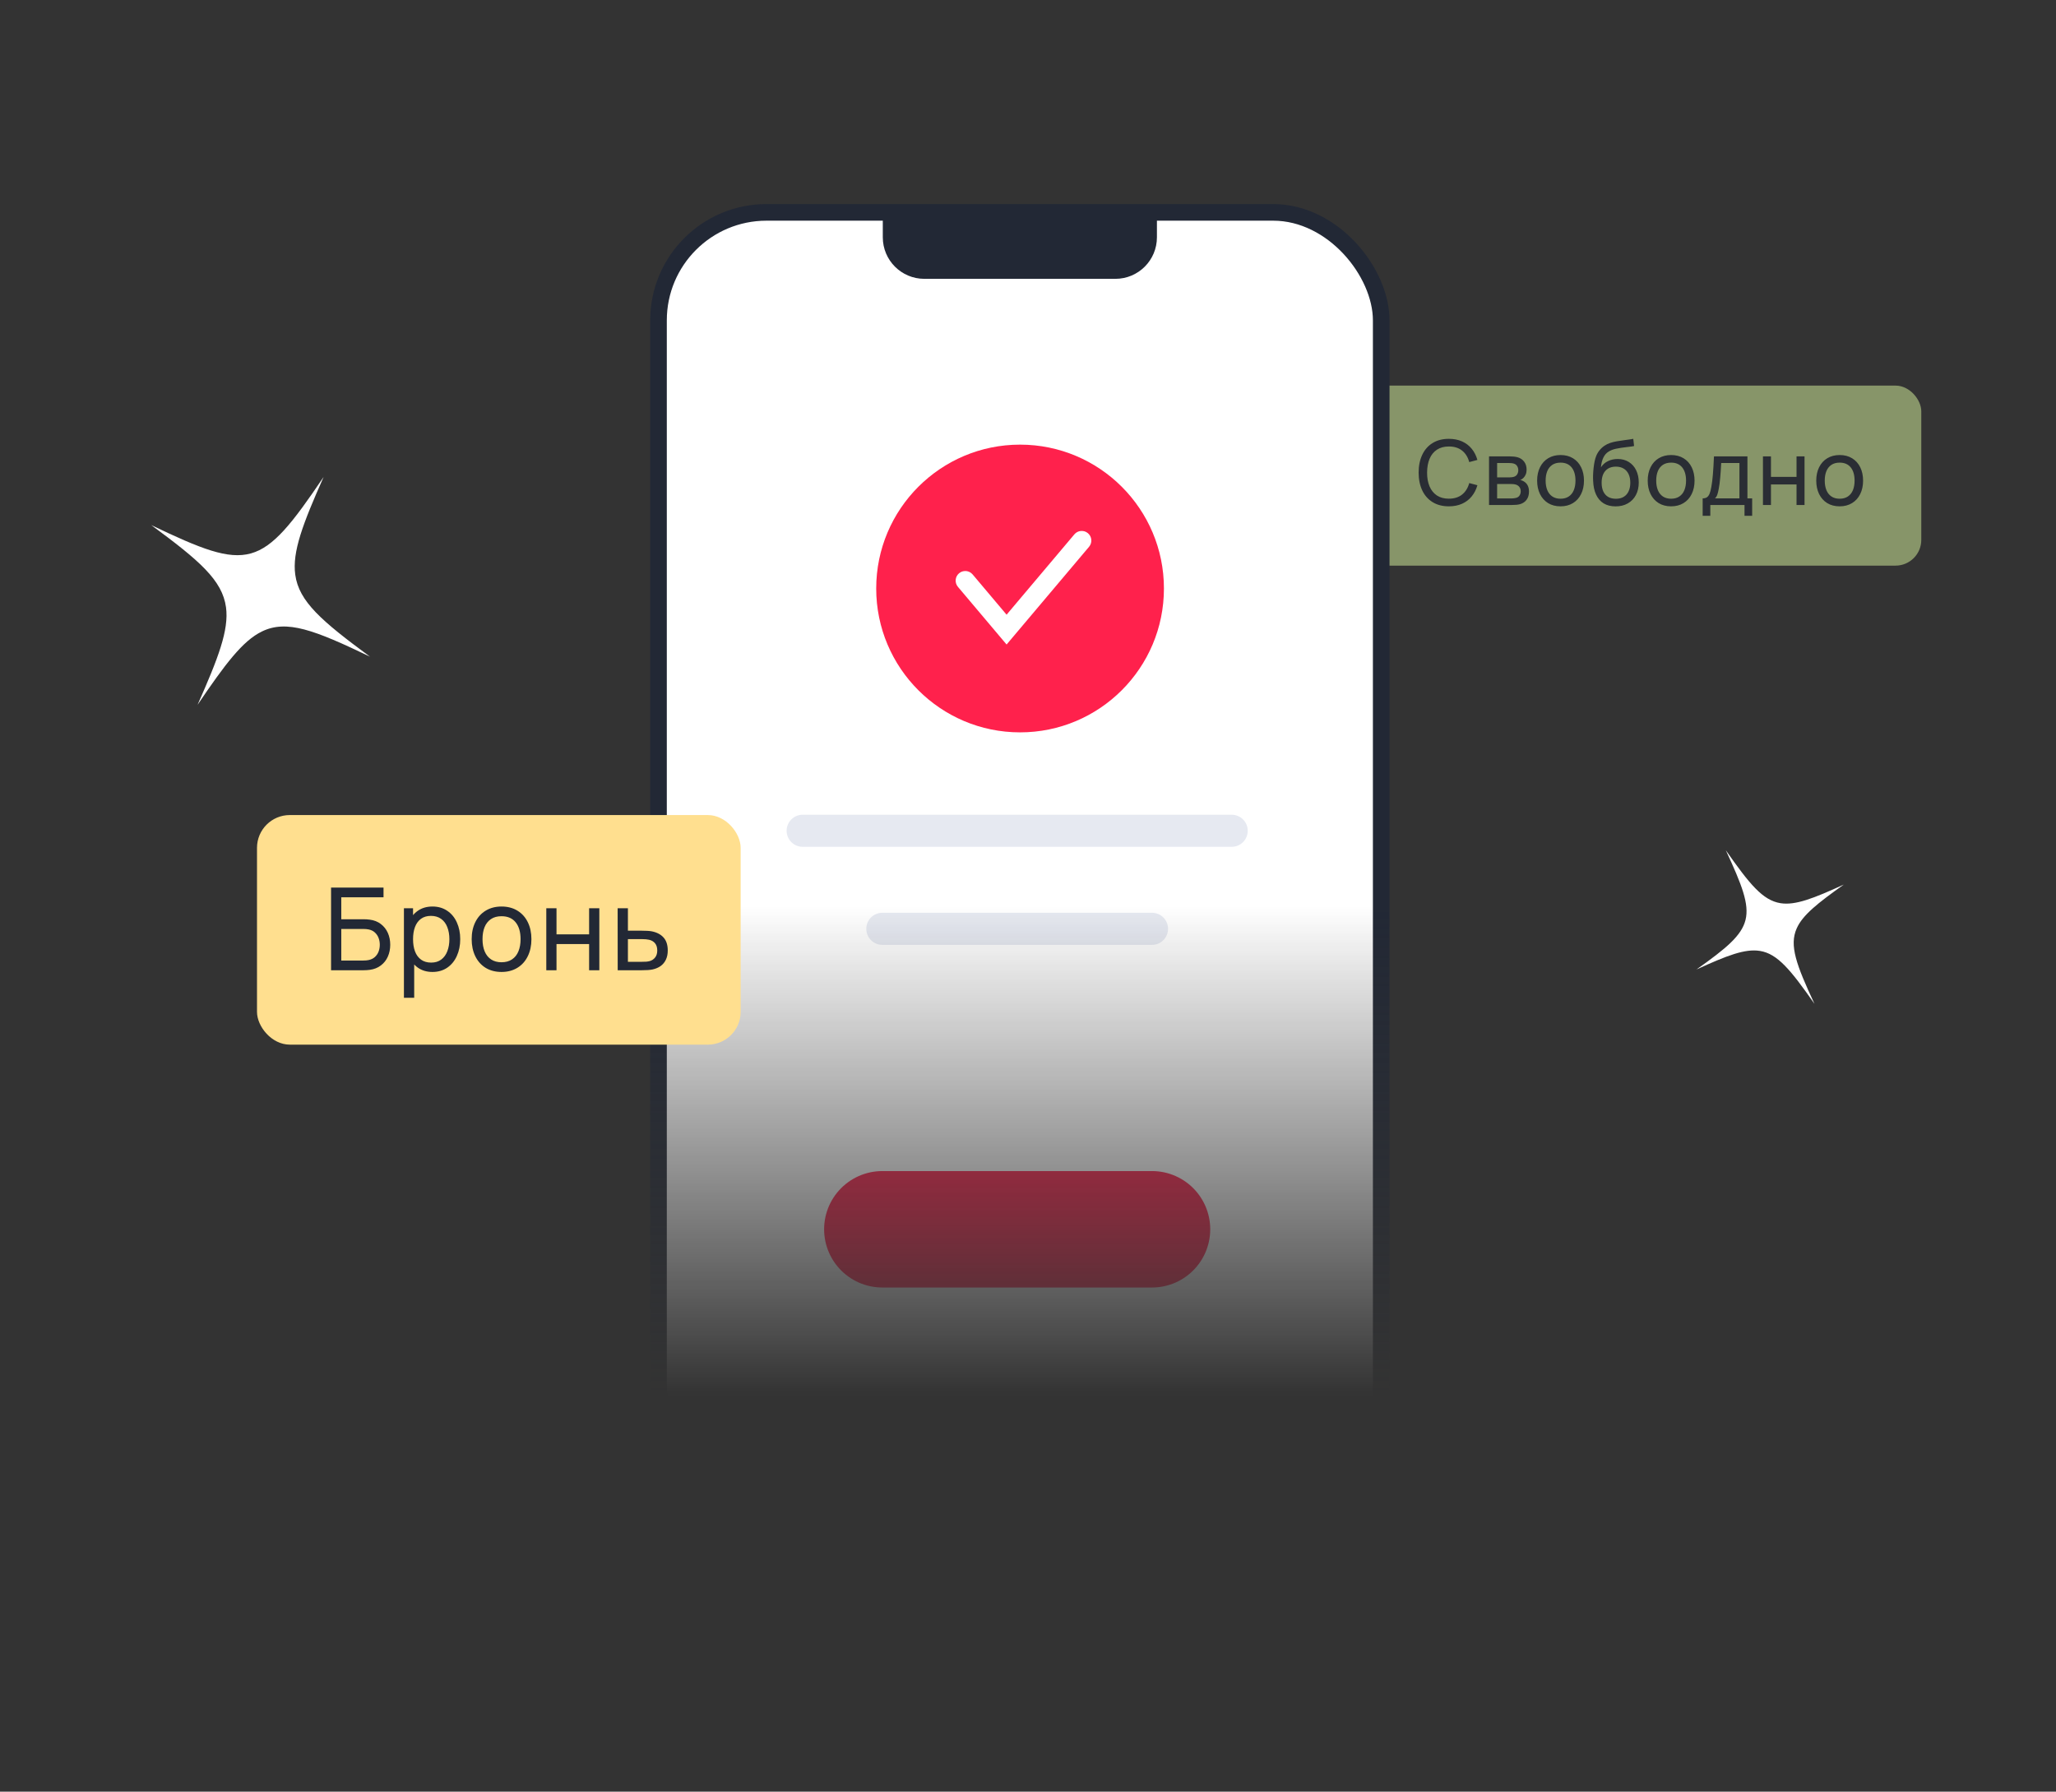
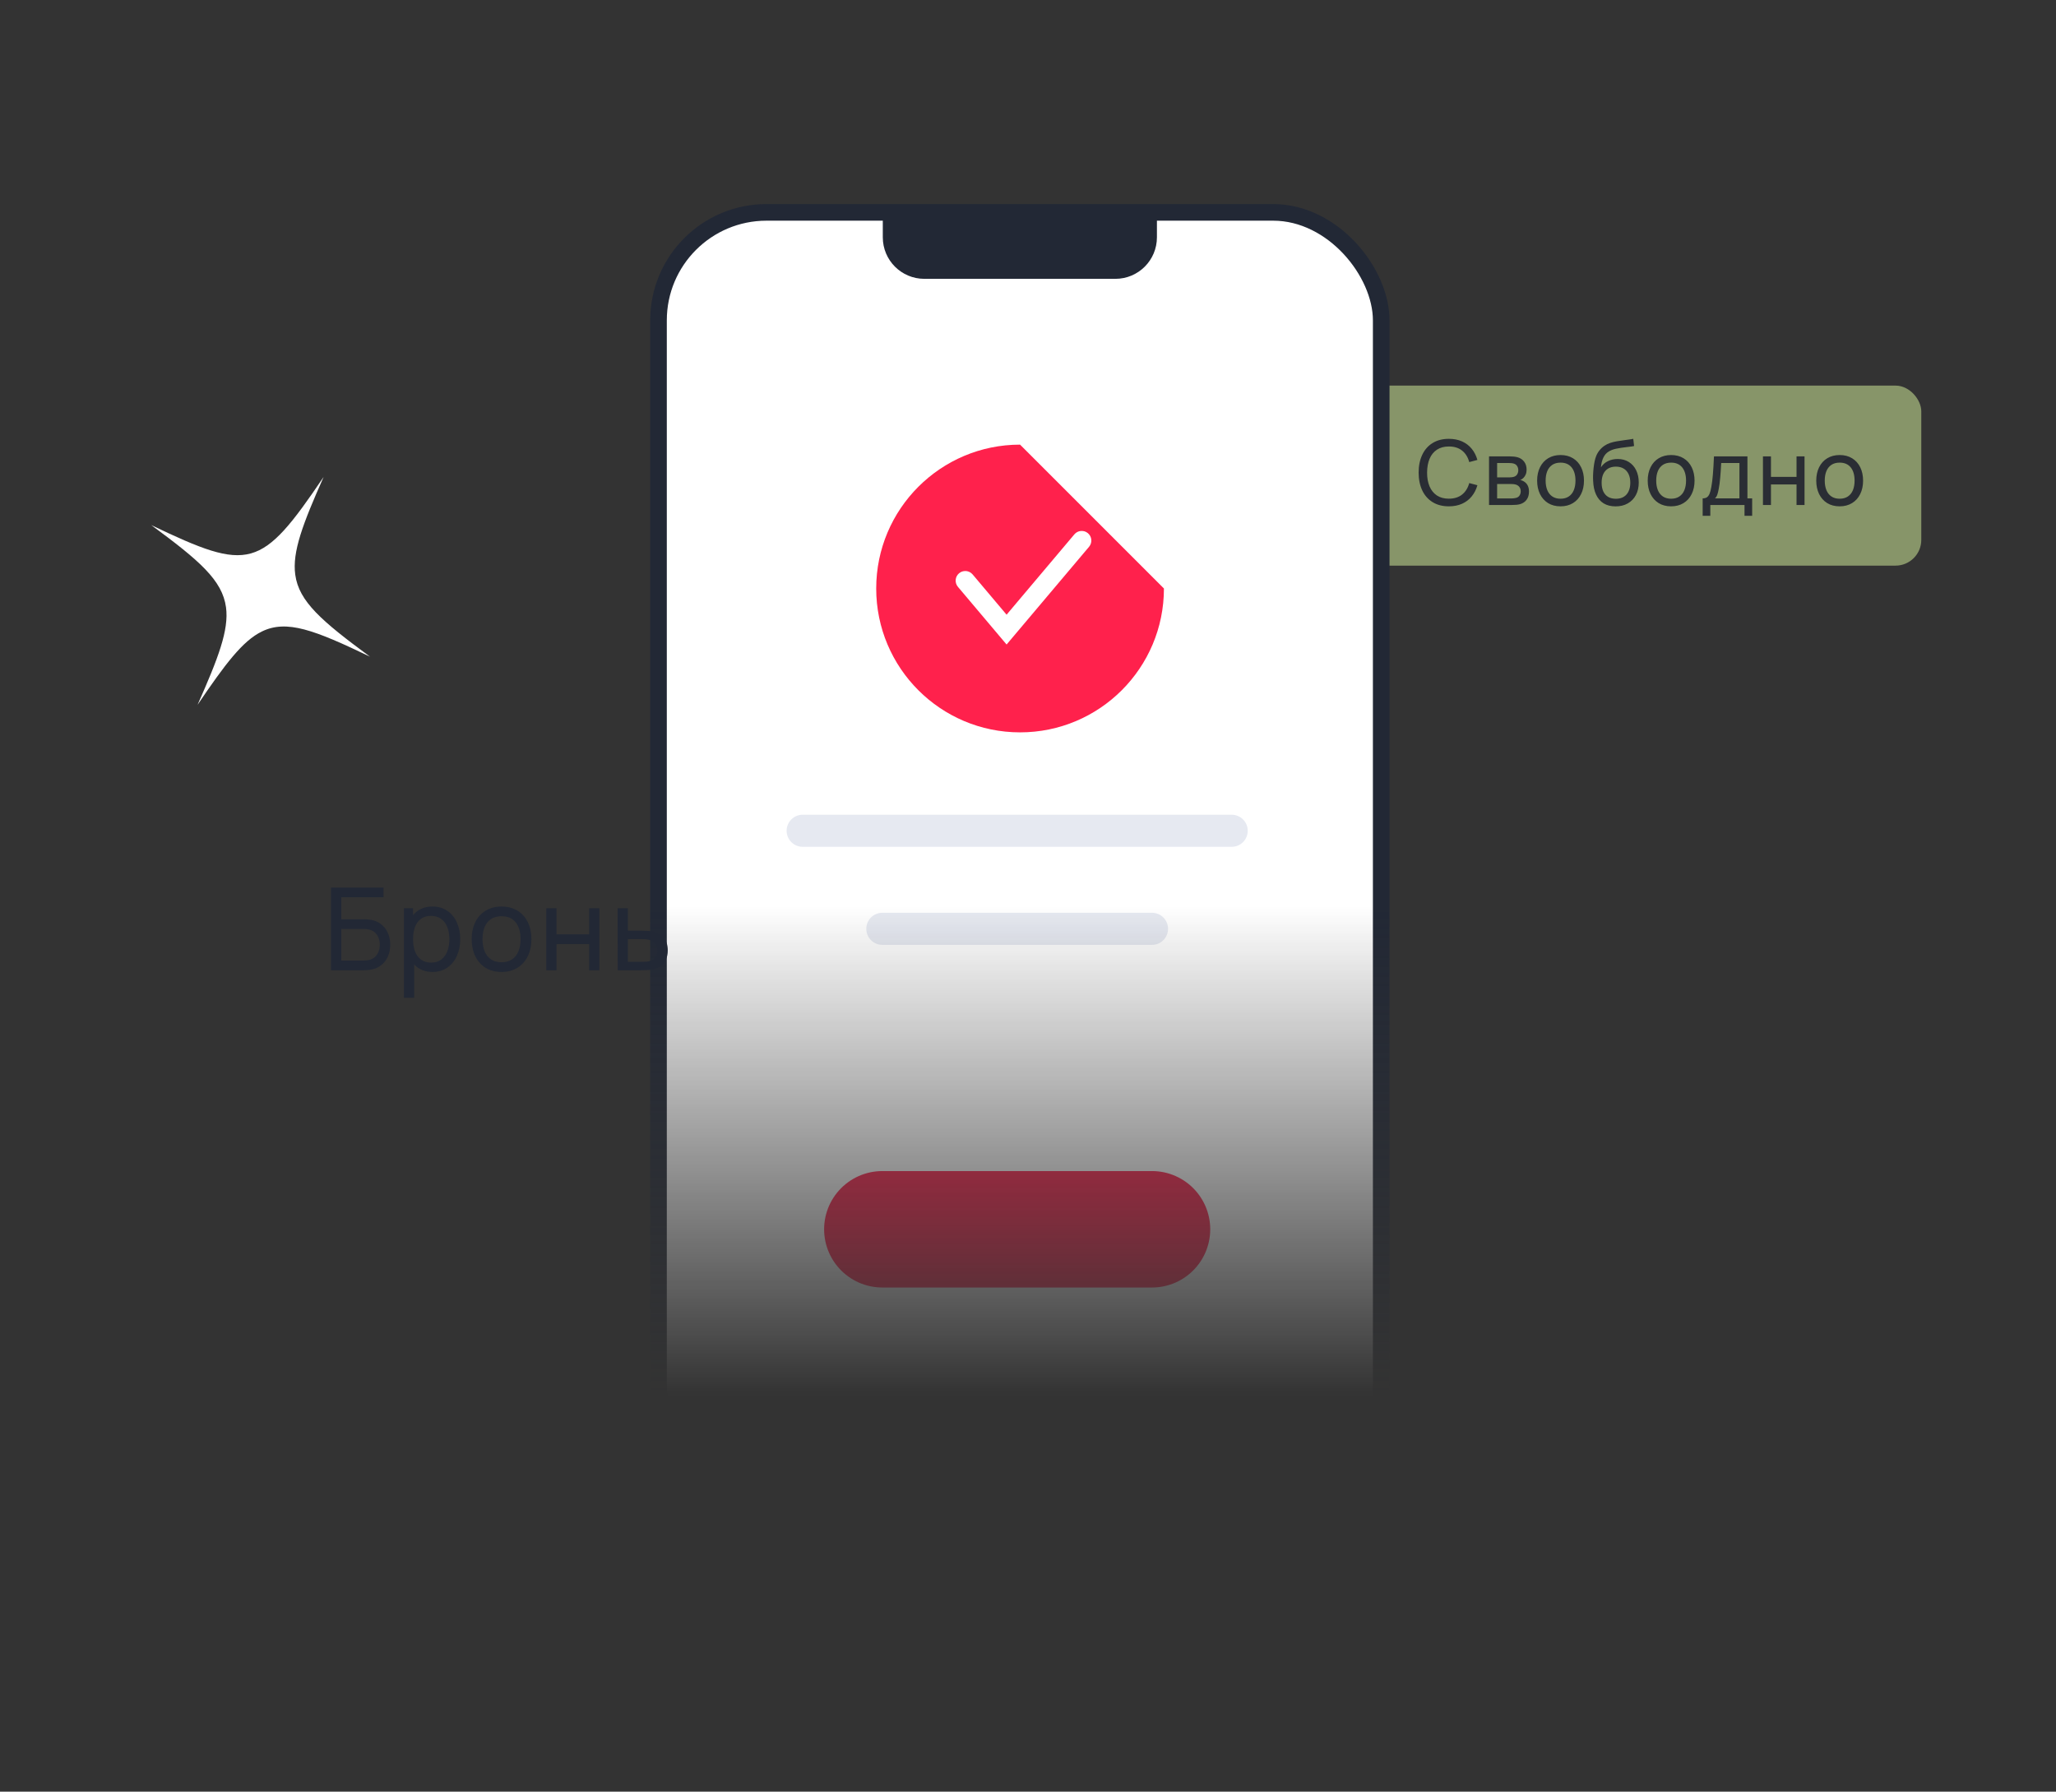
<svg xmlns="http://www.w3.org/2000/svg" width="280" height="244" viewBox="0 0 280 244" fill="none">
  <rect x="0" y="0" width="280" height="244" fill="#333333" stroke="none" />
  <g clip-path="url(#clip0_268_7742)">
    <g opacity="0.5">
      <rect x="185.644" y="52.514" width="76.009" height="24.516" rx="3.502" fill="#DCF89F" />
      <path d="M197.317 68.956C196.455 68.956 195.713 68.764 195.092 68.38C194.475 67.996 194.005 67.459 193.682 66.768C193.36 66.073 193.198 65.27 193.198 64.359C193.198 63.448 193.36 62.647 193.682 61.957C194.005 61.262 194.475 60.723 195.092 60.339C195.713 59.955 196.455 59.763 197.317 59.763C197.987 59.763 198.584 59.879 199.107 60.112C199.63 60.345 200.067 60.676 200.418 61.105C200.774 61.534 201.035 62.045 201.203 62.637L200.093 62.931C199.909 62.257 199.583 61.734 199.113 61.362C198.643 60.99 198.044 60.805 197.317 60.805C196.675 60.805 196.132 60.952 195.687 61.246C195.245 61.54 194.912 61.953 194.688 62.484C194.467 63.015 194.355 63.64 194.351 64.359C194.346 65.07 194.457 65.693 194.681 66.229C194.906 66.76 195.239 67.175 195.68 67.473C196.126 67.767 196.671 67.914 197.317 67.914C198.044 67.914 198.643 67.728 199.113 67.356C199.583 66.981 199.909 66.457 200.093 65.787L201.203 66.082C201.035 66.67 200.774 67.181 200.418 67.614C200.067 68.043 199.63 68.374 199.107 68.607C198.584 68.84 197.987 68.956 197.317 68.956ZM202.786 62.153H205.605C206.026 62.153 206.384 62.194 206.678 62.276C207.045 62.378 207.342 62.576 207.566 62.87C207.791 63.164 207.904 63.528 207.904 63.961C207.904 64.202 207.865 64.417 207.787 64.605C207.714 64.788 207.607 64.95 207.468 65.089C207.346 65.211 207.205 65.305 207.045 65.371C207.189 65.395 207.334 65.45 207.481 65.536C207.722 65.667 207.906 65.849 208.032 66.082C208.163 66.314 208.228 66.603 208.228 66.946C208.228 67.391 208.12 67.761 207.904 68.055C207.691 68.349 207.393 68.552 207.009 68.662C206.862 68.703 206.698 68.731 206.518 68.748C206.339 68.764 206.14 68.772 205.924 68.772H202.786V62.153ZM205.863 67.883C205.957 67.883 206.063 67.875 206.181 67.859C206.3 67.843 206.404 67.822 206.494 67.798C206.698 67.74 206.849 67.63 206.947 67.467C207.05 67.303 207.101 67.117 207.101 66.909C207.101 66.652 207.029 66.441 206.886 66.278C206.743 66.114 206.551 66.01 206.31 65.965C206.192 65.933 206.01 65.916 205.765 65.916H203.889V67.883H205.863ZM205.532 65.015C205.658 65.015 205.783 65.007 205.906 64.991C206.032 64.974 206.138 64.95 206.224 64.917C206.404 64.852 206.539 64.739 206.629 64.58C206.723 64.421 206.77 64.241 206.77 64.041C206.77 63.824 206.719 63.636 206.616 63.477C206.518 63.317 206.375 63.207 206.187 63.146C206.008 63.084 205.758 63.054 205.44 63.054H203.889V65.015H205.532ZM212.524 68.956C211.874 68.956 211.309 68.809 210.826 68.515C210.348 68.216 209.981 67.804 209.723 67.277C209.466 66.746 209.337 66.139 209.337 65.456C209.337 64.766 209.468 64.157 209.729 63.63C209.991 63.103 210.363 62.694 210.845 62.404C211.327 62.114 211.887 61.969 212.524 61.969C213.178 61.969 213.744 62.116 214.222 62.41C214.704 62.705 215.074 63.115 215.331 63.642C215.589 64.169 215.717 64.774 215.717 65.456C215.717 66.147 215.587 66.756 215.325 67.283C215.068 67.81 214.698 68.221 214.216 68.515C213.734 68.809 213.17 68.956 212.524 68.956ZM212.524 67.92C212.969 67.92 213.343 67.818 213.646 67.614C213.952 67.409 214.181 67.121 214.332 66.75C214.483 66.378 214.559 65.947 214.559 65.456C214.559 64.692 214.385 64.094 214.038 63.661C213.691 63.224 213.186 63.005 212.524 63.005C212.075 63.005 211.699 63.107 211.396 63.311C211.094 63.516 210.867 63.802 210.716 64.169C210.569 64.533 210.495 64.962 210.495 65.456C210.495 65.959 210.573 66.396 210.728 66.768C210.884 67.136 211.112 67.42 211.415 67.62C211.717 67.82 212.087 67.92 212.524 67.92ZM220.003 68.962C219.377 68.958 218.844 68.823 218.403 68.558C217.962 68.288 217.618 67.894 217.373 67.375C217.128 66.856 216.991 66.221 216.963 65.469C216.934 64.938 216.956 64.347 217.03 63.697C217.104 63.048 217.212 62.539 217.355 62.171C217.461 61.877 217.614 61.603 217.814 61.35C218.019 61.093 218.25 60.878 218.507 60.706C218.736 60.547 218.997 60.418 219.292 60.32C219.59 60.222 219.886 60.149 220.18 60.1C220.479 60.047 220.85 59.992 221.296 59.934C221.831 59.865 222.209 59.808 222.43 59.763L222.54 60.743C222.417 60.772 222.282 60.796 222.135 60.817C221.988 60.833 221.813 60.854 221.608 60.878C221.004 60.948 220.497 61.025 220.088 61.111C219.684 61.197 219.345 61.328 219.071 61.503C218.76 61.691 218.517 61.973 218.342 62.349C218.17 62.725 218.066 63.158 218.029 63.648C218.27 63.268 218.591 62.984 218.991 62.797C219.392 62.604 219.831 62.508 220.309 62.508C220.889 62.508 221.396 62.645 221.829 62.919C222.262 63.189 222.595 63.567 222.828 64.053C223.061 64.539 223.177 65.091 223.177 65.708C223.177 66.357 223.047 66.929 222.785 67.424C222.524 67.914 222.152 68.294 221.67 68.564C221.192 68.834 220.636 68.966 220.003 68.962ZM220.07 67.926C220.491 67.926 220.846 67.837 221.136 67.657C221.431 67.477 221.651 67.224 221.798 66.897C221.949 66.57 222.025 66.184 222.025 65.738C222.025 65.285 221.947 64.895 221.792 64.568C221.637 64.241 221.412 63.99 221.118 63.814C220.824 63.638 220.472 63.55 220.064 63.55C219.647 63.55 219.294 63.638 219.003 63.814C218.713 63.99 218.493 64.241 218.342 64.568C218.194 64.895 218.121 65.285 218.121 65.738C218.121 66.196 218.194 66.588 218.342 66.915C218.493 67.242 218.713 67.493 219.003 67.669C219.298 67.841 219.653 67.926 220.07 67.926ZM227.583 68.956C226.933 68.956 226.367 68.809 225.885 68.515C225.407 68.216 225.039 67.804 224.782 67.277C224.524 66.746 224.396 66.139 224.396 65.456C224.396 64.766 224.526 64.157 224.788 63.63C225.049 63.103 225.421 62.694 225.903 62.404C226.386 62.114 226.945 61.969 227.583 61.969C228.236 61.969 228.802 62.116 229.28 62.41C229.763 62.705 230.132 63.115 230.39 63.642C230.647 64.169 230.776 64.774 230.776 65.456C230.776 66.147 230.645 66.756 230.384 67.283C230.126 67.81 229.756 68.221 229.274 68.515C228.792 68.809 228.228 68.956 227.583 68.956ZM227.583 67.92C228.028 67.92 228.402 67.818 228.704 67.614C229.011 67.409 229.24 67.121 229.391 66.75C229.542 66.378 229.618 65.947 229.618 65.456C229.618 64.692 229.444 64.094 229.097 63.661C228.749 63.224 228.245 63.005 227.583 63.005C227.133 63.005 226.757 63.107 226.455 63.311C226.153 63.516 225.926 63.802 225.775 64.169C225.628 64.533 225.554 64.962 225.554 65.456C225.554 65.959 225.632 66.396 225.787 66.768C225.942 67.136 226.171 67.42 226.473 67.62C226.776 67.82 227.145 67.92 227.583 67.92ZM231.88 67.871C232.125 67.871 232.321 67.82 232.469 67.718C232.616 67.612 232.734 67.448 232.824 67.228C232.914 67.003 232.994 66.695 233.063 66.302C233.153 65.808 233.222 65.252 233.271 64.635C233.325 64.014 233.374 63.187 233.419 62.153H237.978V67.871H238.622V70.243H237.58V68.772H232.922V70.243H231.88V67.871ZM236.888 67.871V63.054H234.405C234.369 63.777 234.324 64.439 234.27 65.04C234.221 65.636 234.156 66.141 234.074 66.553C234.009 66.905 233.942 67.179 233.872 67.375C233.803 67.571 233.698 67.736 233.559 67.871H236.888ZM240.091 62.153H241.182V64.942H244.663V62.153H245.754V68.772H244.663V65.977H241.182V68.772H240.091V62.153ZM250.536 68.956C249.886 68.956 249.32 68.809 248.838 68.515C248.36 68.216 247.992 67.804 247.735 67.277C247.477 66.746 247.349 66.139 247.349 65.456C247.349 64.766 247.479 64.157 247.741 63.63C248.002 63.103 248.374 62.694 248.856 62.404C249.338 62.114 249.898 61.969 250.536 61.969C251.189 61.969 251.755 62.116 252.233 62.41C252.716 62.705 253.085 63.115 253.343 63.642C253.6 64.169 253.729 64.774 253.729 65.456C253.729 66.147 253.598 66.756 253.337 67.283C253.079 67.81 252.709 68.221 252.227 68.515C251.745 68.809 251.181 68.956 250.536 68.956ZM250.536 67.92C250.981 67.92 251.355 67.818 251.657 67.614C251.964 67.409 252.193 67.121 252.344 66.75C252.495 66.378 252.57 65.947 252.57 65.456C252.57 64.692 252.397 64.094 252.05 63.661C251.702 63.224 251.198 63.005 250.536 63.005C250.086 63.005 249.71 63.107 249.408 63.311C249.106 63.516 248.879 63.802 248.728 64.169C248.581 64.533 248.507 64.962 248.507 65.456C248.507 65.959 248.585 66.396 248.74 66.768C248.895 67.136 249.124 67.42 249.426 67.62C249.729 67.82 250.098 67.92 250.536 67.92Z" fill="#222835" />
    </g>
    <mask id="mask0_268_7742" style="mask-type:alpha" maskUnits="userSpaceOnUse" x="76" y="17" width="128" height="173">
      <rect x="76" y="17" width="128" height="173" fill="url(#paint0_linear_268_7742)" />
    </mask>
    <g mask="url(#mask0_268_7742)">
      <rect x="89.679" y="28.923" width="98.423" height="174.221" rx="14.707" fill="white" stroke="#222835" stroke-width="2.263" />
      <path d="M120.225 28.923H157.558V32.317C157.558 35.441 155.025 37.974 151.901 37.974H125.881C122.757 37.974 120.225 35.441 120.225 32.317V28.923Z" fill="#222835" />
-       <path fill-rule="evenodd" clip-rule="evenodd" d="M138.92 60.554C128.1 60.554 119.328 69.326 119.328 80.146C119.328 90.966 128.1 99.738 138.92 99.738C149.74 99.738 158.512 90.966 158.512 80.146C158.512 69.326 149.74 60.554 138.92 60.554ZM148.318 74.461C148.784 73.908 148.714 73.081 148.161 72.615C147.608 72.148 146.782 72.218 146.315 72.771L137.084 83.713L132.458 78.229C131.991 77.676 131.165 77.606 130.612 78.073C130.059 78.539 129.989 79.366 130.455 79.919L136.083 86.589L137.084 87.776L138.085 86.589L148.318 74.461Z" fill="#FF214C" />
+       <path fill-rule="evenodd" clip-rule="evenodd" d="M138.92 60.554C128.1 60.554 119.328 69.326 119.328 80.146C119.328 90.966 128.1 99.738 138.92 99.738C149.74 99.738 158.512 90.966 158.512 80.146ZM148.318 74.461C148.784 73.908 148.714 73.081 148.161 72.615C147.608 72.148 146.782 72.218 146.315 72.771L137.084 83.713L132.458 78.229C131.991 77.676 131.165 77.606 130.612 78.073C130.059 78.539 129.989 79.366 130.455 79.919L136.083 86.589L137.084 87.776L138.085 86.589L148.318 74.461Z" fill="#FF214C" />
      <path d="M109.312 113.14H167.739" stroke="#E6E9F1" stroke-width="4.37" stroke-linecap="round" />
      <path d="M120.163 126.494H156.888" stroke="#E6E9F1" stroke-width="4.37" stroke-linecap="round" />
      <path d="M120.163 167.414H156.888" stroke="#FF214C" stroke-width="15.859" stroke-linecap="round" />
    </g>
    <path d="M44.073 64.954C41.233 71.357 39.784 75.146 40.209 78.263C40.701 81.922 43.831 84.601 50.386 89.429C42.828 85.798 39.045 84.348 35.665 86.002C33.032 87.279 30.64 90.472 26.906 95.984C29.735 89.603 31.195 85.791 30.78 82.709C30.279 79.016 27.17 76.349 20.594 71.509C27.329 74.734 31.054 76.237 34.169 75.368C37.284 74.498 39.822 71.246 44.073 64.954Z" fill="white" />
-     <path d="M231.034 132.033C235.184 130.134 237.643 129.172 239.685 129.504C242.082 129.889 243.872 132.096 247.107 136.708C244.641 131.413 243.648 128.766 244.687 126.437C245.49 124.621 247.547 122.996 251.104 120.466C246.968 122.357 244.495 123.327 242.476 123.002C240.056 122.611 238.275 120.419 235.031 115.791C237.221 120.51 238.249 123.117 237.719 125.272C237.189 127.426 235.094 129.152 231.034 132.033Z" fill="white" />
-     <rect x="35" y="111" width="65.867" height="31.267" rx="4.467" fill="#FFDF8F" />
    <path d="M45.086 120.877H52.231V122.198H46.477V125.192H49.534C49.815 125.192 50.091 125.21 50.362 125.247C50.941 125.32 51.438 125.515 51.855 125.833C52.278 126.151 52.598 126.555 52.817 127.045C53.036 127.535 53.145 128.074 53.145 128.663C53.145 129.252 53.036 129.791 52.817 130.281C52.603 130.766 52.285 131.167 51.863 131.485C51.446 131.803 50.946 132.001 50.362 132.079C50.091 132.115 49.815 132.134 49.534 132.134H45.086V120.877ZM49.487 130.813C49.747 130.813 49.982 130.792 50.19 130.75C50.539 130.677 50.826 130.539 51.05 130.336C51.279 130.127 51.449 129.88 51.558 129.593C51.668 129.301 51.722 128.991 51.722 128.663C51.722 128.335 51.668 128.027 51.558 127.741C51.449 127.449 51.279 127.199 51.05 126.99C50.826 126.782 50.539 126.644 50.19 126.576C49.982 126.534 49.747 126.513 49.487 126.513H46.477V130.813H49.487ZM58.894 132.368C58.128 132.368 57.469 132.175 56.916 131.79C56.369 131.399 55.952 130.867 55.666 130.195C55.384 129.523 55.244 128.759 55.244 127.905C55.244 127.045 55.384 126.279 55.666 125.607C55.947 124.934 56.364 124.408 56.916 124.028C57.469 123.647 58.131 123.457 58.902 123.457C59.668 123.457 60.335 123.65 60.903 124.035C61.476 124.416 61.914 124.945 62.216 125.622C62.524 126.294 62.677 127.055 62.677 127.905C62.677 128.749 62.524 129.51 62.216 130.187C61.914 130.865 61.476 131.399 60.903 131.79C60.335 132.175 59.665 132.368 58.894 132.368ZM55.009 123.691H56.252V129.906H56.408V135.886H55.009V123.691ZM58.722 131.094C59.264 131.094 59.72 130.956 60.09 130.68C60.46 130.403 60.736 130.026 60.919 129.546C61.106 129.062 61.2 128.514 61.2 127.905C61.2 127.295 61.106 126.75 60.919 126.271C60.736 125.792 60.458 125.416 60.082 125.145C59.707 124.869 59.241 124.731 58.683 124.731C58.146 124.731 57.696 124.864 57.331 125.13C56.971 125.395 56.7 125.765 56.518 126.24C56.341 126.714 56.252 127.269 56.252 127.905C56.252 128.535 56.341 129.09 56.518 129.57C56.7 130.049 56.976 130.424 57.346 130.695C57.716 130.961 58.175 131.094 58.722 131.094ZM68.299 132.368C67.471 132.368 66.749 132.18 66.134 131.805C65.524 131.425 65.055 130.898 64.727 130.226C64.399 129.549 64.235 128.775 64.235 127.905C64.235 127.024 64.401 126.248 64.735 125.575C65.069 124.903 65.543 124.382 66.158 124.012C66.772 123.642 67.487 123.457 68.299 123.457C69.133 123.457 69.855 123.645 70.465 124.02C71.08 124.395 71.551 124.919 71.879 125.591C72.208 126.263 72.372 127.034 72.372 127.905C72.372 128.785 72.205 129.562 71.872 130.234C71.543 130.906 71.072 131.43 70.457 131.805C69.842 132.18 69.123 132.368 68.299 132.368ZM68.299 131.047C68.867 131.047 69.344 130.917 69.73 130.656C70.121 130.396 70.412 130.028 70.605 129.554C70.798 129.08 70.895 128.53 70.895 127.905C70.895 126.93 70.673 126.167 70.23 125.614C69.787 125.057 69.144 124.778 68.299 124.778C67.726 124.778 67.247 124.908 66.861 125.169C66.475 125.429 66.186 125.794 65.993 126.263C65.806 126.727 65.712 127.274 65.712 127.905C65.712 128.546 65.811 129.103 66.009 129.577C66.207 130.046 66.499 130.409 66.885 130.664C67.27 130.919 67.742 131.047 68.299 131.047ZM74.398 123.691H75.789V127.248H80.229V123.691H81.621V132.134H80.229V128.569H75.789V132.134H74.398V123.691ZM84.115 123.691H85.514V126.748H87.335C87.971 126.748 88.443 126.776 88.75 126.834C89.444 126.969 89.98 127.248 90.361 127.67C90.746 128.092 90.939 128.684 90.939 129.445C90.939 129.919 90.856 130.333 90.689 130.687C90.522 131.042 90.285 131.331 89.978 131.555C89.67 131.774 89.308 131.93 88.891 132.024C88.698 132.066 88.477 132.094 88.227 132.11C87.977 132.126 87.706 132.134 87.414 132.134H84.123L84.115 123.691ZM87.437 130.984C87.651 130.984 87.841 130.979 88.008 130.969C88.18 130.953 88.336 130.927 88.477 130.891C88.774 130.807 89.019 130.646 89.212 130.406C89.41 130.161 89.509 129.841 89.509 129.445C89.509 129.033 89.41 128.707 89.212 128.467C89.013 128.223 88.74 128.061 88.391 127.983C88.146 127.926 87.828 127.897 87.437 127.897H85.514V130.984H87.437Z" fill="#222835" />
  </g>
  <defs>
    <linearGradient id="paint0_linear_268_7742" x1="140" y1="17" x2="140" y2="190" gradientUnits="userSpaceOnUse">
      <stop offset="0.615" stop-color="#D9D9D9" />
      <stop offset="1" stop-color="#D9D9D9" stop-opacity="0" />
    </linearGradient>
    <clipPath id="clip0_268_7742">
      <rect width="280" height="244" fill="white" />
    </clipPath>
  </defs>
</svg>